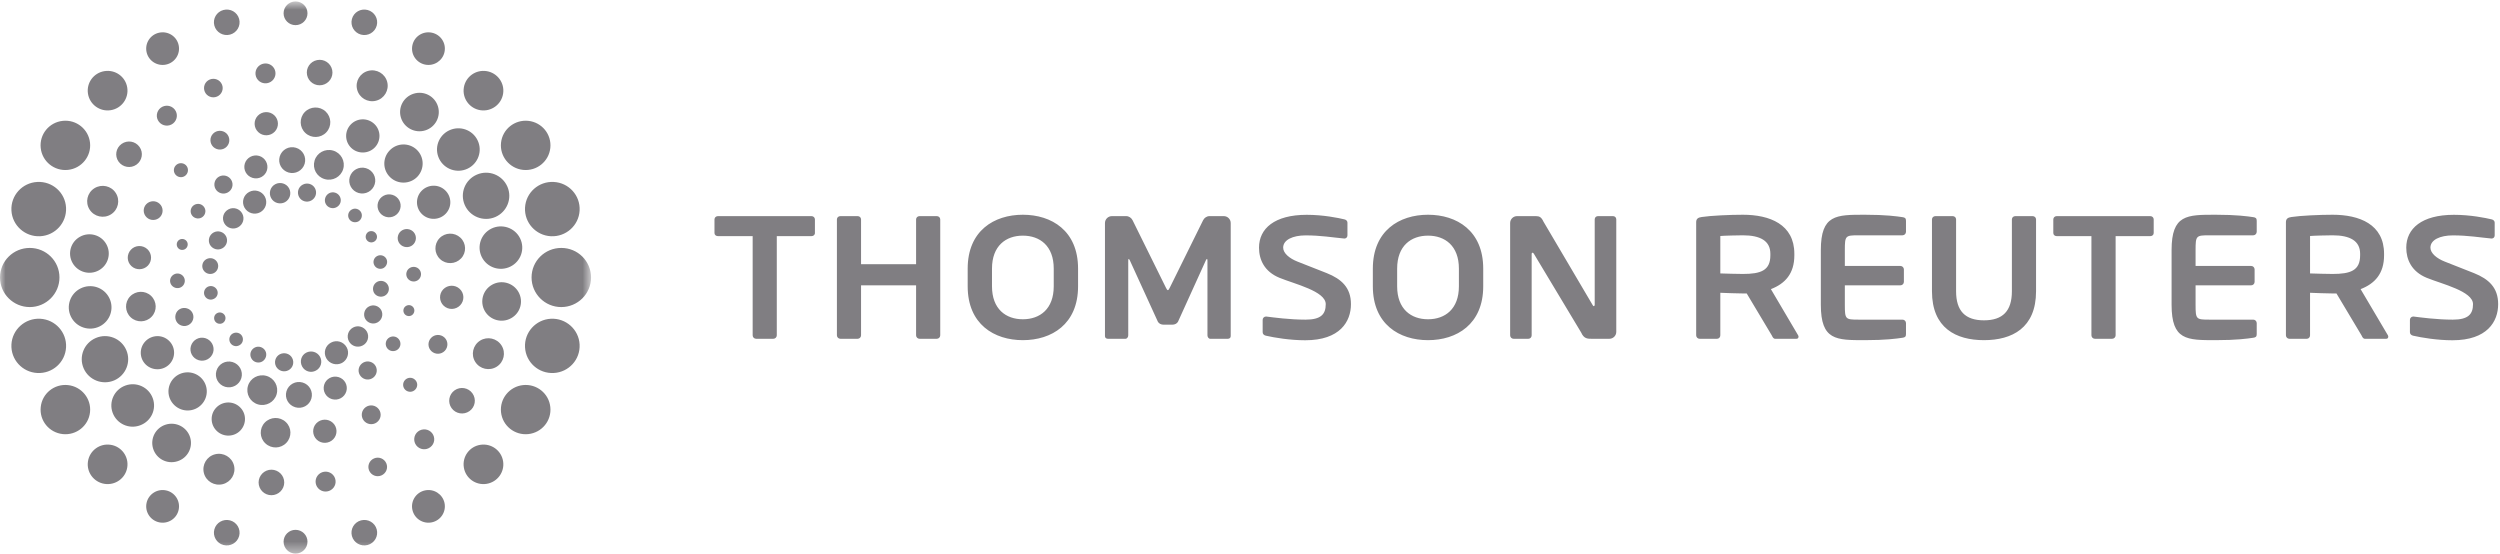
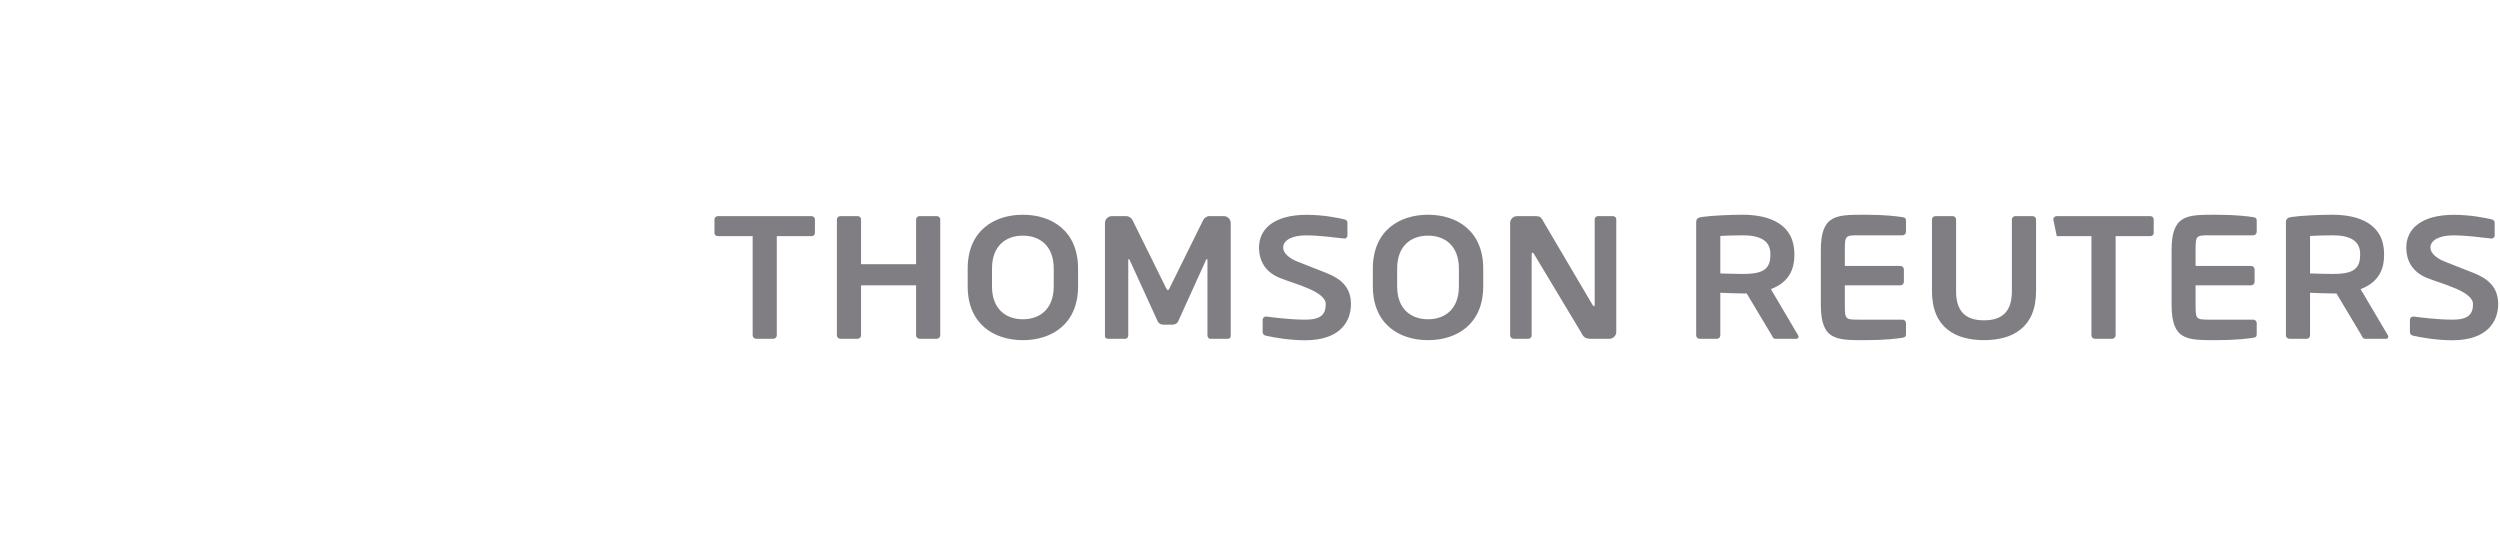
<svg xmlns="http://www.w3.org/2000/svg" xmlns:xlink="http://www.w3.org/1999/xlink" width="221px" height="49px" viewBox="0 0 221 49" version="1.1">
  <title>4142880C-F170-44F9-895F-2187ECBDAA0A</title>
  <desc>Created with sketchtool.</desc>
  <defs>
    <polygon id="path-1" points="52.249 49.573 0 49.573 0 0.764 52.249 0.764 52.249 49.573" />
  </defs>
  <g id="Desktop" stroke="none" stroke-width="1" fill="none" fill-rule="evenodd">
    <g id="Home_fullscreen_v2" transform="translate(-605, -9760)">
      <g id="Group-4" transform="translate(0, 9606)">
        <g id="all_logo_footer" transform="translate(250, 153)">
          <g id="thomson_r_logo_grey" transform="translate(355, 0)">
-             <path d="M194.089,27.942 C194.089,29.222 194.136,29.256 195.3,29.256 L199.189,29.256 C199.354,29.256 199.494,29.392 199.494,29.56 L199.494,30.536 C199.494,30.751 199.416,30.828 199.189,30.857 C198.695,30.934 197.698,31.07 195.87,31.07 C193.317,31.07 191.968,31.087 191.968,27.942 L191.968,23.112 C191.968,19.967 193.317,19.983 195.87,19.983 C197.698,19.983 198.695,20.122 199.189,20.196 C199.416,20.225 199.494,20.305 199.494,20.519 L199.494,21.493 C199.494,21.661 199.354,21.801 199.189,21.801 L195.3,21.801 C194.136,21.801 194.089,21.835 194.089,23.112 L194.089,24.51 L199.002,24.51 C199.174,24.51 199.307,24.65 199.307,24.816 L199.307,25.918 C199.307,26.085 199.174,26.223 199.002,26.223 L194.089,26.223 L194.089,27.942 Z M216.798,31.079 C215.44,31.079 214.066,30.846 213.328,30.677 C213.176,30.646 213.037,30.541 213.037,30.372 L213.037,29.274 C213.037,29.106 213.176,28.982 213.328,28.982 L213.358,28.982 C213.973,29.059 215.41,29.257 216.83,29.257 C218.195,29.257 218.614,28.773 218.614,27.886 C218.614,26.742 215.864,26.109 214.521,25.559 C213.187,25.01 212.714,23.957 212.714,22.891 C212.714,21.209 214.074,19.989 216.928,19.989 C218.393,19.989 219.732,20.265 220.255,20.39 C220.409,20.421 220.53,20.529 220.53,20.679 L220.53,21.809 C220.53,21.961 220.425,22.085 220.268,22.085 L220.239,22.085 C219.226,21.992 218.174,21.808 216.84,21.808 C215.701,21.808 214.849,22.202 214.849,22.891 C214.849,23.393 215.427,23.855 216.11,24.122 C216.79,24.392 217.684,24.737 218.704,25.145 C220,25.665 220.837,26.421 220.837,27.886 C220.837,29.427 219.871,31.079 216.798,31.079 L216.798,31.079 Z M208.635,23.434 C208.635,22.289 207.739,21.801 206.203,21.801 C205.881,21.801 204.483,21.831 204.208,21.862 L204.208,25.171 C204.455,25.186 205.945,25.217 206.203,25.217 C207.787,25.217 208.635,24.915 208.635,23.572 L208.635,23.434 Z M210.938,30.949 L209.063,30.949 C208.894,30.949 208.834,30.795 208.757,30.644 L206.544,26.942 L206.203,26.942 C205.806,26.942 204.561,26.899 204.208,26.882 L204.208,30.644 C204.208,30.812 204.085,30.949 203.918,30.949 L202.383,30.949 C202.215,30.949 202.076,30.812 202.076,30.644 L202.076,20.639 C202.076,20.333 202.259,20.225 202.566,20.183 C203.364,20.06 205.084,19.983 206.203,19.983 C208.568,19.983 210.751,20.825 210.751,23.434 L210.751,23.572 C210.751,25.188 209.936,26.074 208.678,26.559 L211.092,30.644 C211.121,30.689 211.121,30.734 211.121,30.768 C211.121,30.872 211.06,30.949 210.938,30.949 L210.938,30.949 Z M190.084,21.874 L187.021,21.874 L187.021,30.644 C187.021,30.812 186.879,30.949 186.709,30.949 L185.191,30.949 C185.022,30.949 184.882,30.812 184.882,30.644 L184.882,21.874 L181.817,21.874 C181.65,21.874 181.512,21.768 181.512,21.601 L181.512,20.396 C181.512,20.225 181.65,20.105 181.817,20.105 L190.084,20.105 C190.25,20.105 190.387,20.225 190.387,20.396 L190.387,21.601 C190.387,21.768 190.25,21.874 190.084,21.874 L190.084,21.874 Z M175.383,31.07 C172.912,31.07 170.786,30.001 170.786,26.749 L170.786,20.396 C170.786,20.225 170.924,20.105 171.093,20.105 L172.611,20.105 C172.781,20.105 172.918,20.225 172.918,20.396 L172.918,26.749 C172.918,28.49 173.728,29.317 175.383,29.317 C177.043,29.317 177.851,28.49 177.851,26.749 L177.851,20.396 C177.851,20.225 177.989,20.105 178.157,20.105 L179.677,20.105 C179.848,20.105 179.987,20.225 179.987,20.396 L179.987,26.749 C179.987,30.001 177.858,31.07 175.383,31.07 L175.383,31.07 Z M163.084,27.942 C163.084,29.222 163.131,29.256 164.293,29.256 L168.181,29.256 C168.35,29.256 168.489,29.392 168.489,29.56 L168.489,30.536 C168.489,30.751 168.41,30.828 168.181,30.857 C167.69,30.934 166.689,31.07 164.862,31.07 C162.313,31.07 160.962,31.087 160.962,27.942 L160.962,23.112 C160.962,19.967 162.313,19.983 164.862,19.983 C166.689,19.983 167.69,20.122 168.181,20.196 C168.41,20.225 168.489,20.305 168.489,20.519 L168.489,21.493 C168.489,21.661 168.35,21.801 168.181,21.801 L164.293,21.801 C163.131,21.801 163.084,21.835 163.084,23.112 L163.084,24.51 L167.997,24.51 C168.167,24.51 168.304,24.65 168.304,24.816 L168.304,25.918 C168.304,26.085 168.167,26.223 167.997,26.223 L163.084,26.223 L163.084,27.942 Z M156.5,23.434 C156.5,22.289 155.607,21.801 154.07,21.801 C153.747,21.801 152.351,21.831 152.076,21.862 L152.076,25.171 C152.32,25.186 153.806,25.217 154.07,25.217 C155.651,25.217 156.5,24.915 156.5,23.572 L156.5,23.434 Z M158.804,30.949 L156.93,30.949 C156.761,30.949 156.7,30.795 156.623,30.644 L154.41,26.942 L154.07,26.942 C153.67,26.942 152.429,26.899 152.076,26.882 L152.076,30.644 C152.076,30.812 151.951,30.949 151.783,30.949 L150.246,30.949 C150.08,30.949 149.942,30.812 149.942,30.644 L149.942,20.639 C149.942,20.333 150.123,20.225 150.432,20.183 C151.231,20.06 152.948,19.983 154.07,19.983 C156.434,19.983 158.62,20.825 158.62,23.434 L158.62,23.572 C158.62,25.188 157.806,26.074 156.547,26.559 L158.956,30.644 C158.988,30.689 158.988,30.734 158.988,30.768 C158.988,30.872 158.927,30.949 158.804,30.949 L158.804,30.949 Z M128.967,24.746 C128.967,22.733 127.742,21.831 126.238,21.831 C124.733,21.831 123.508,22.733 123.508,24.746 L123.508,26.309 C123.508,28.322 124.733,29.223 126.238,29.223 C127.742,29.223 128.967,28.322 128.967,26.309 L128.967,24.746 Z M126.238,31.07 C123.704,31.07 121.359,29.666 121.359,26.309 L121.359,24.746 C121.359,21.39 123.704,19.983 126.238,19.983 C128.771,19.983 131.117,21.39 131.117,24.746 L131.117,26.309 C131.117,29.666 128.771,31.07 126.238,31.07 L126.238,31.07 Z M115.383,31.079 C114.026,31.079 112.65,30.846 111.911,30.677 C111.757,30.646 111.619,30.541 111.619,30.372 L111.619,29.274 C111.619,29.106 111.757,28.982 111.911,28.982 L111.943,28.982 C112.556,29.059 113.993,29.257 115.413,29.257 C116.781,29.257 117.195,28.773 117.195,27.886 C117.195,26.742 114.45,26.109 113.109,25.559 C111.77,25.01 111.297,23.957 111.297,22.891 C111.297,21.209 112.659,19.989 115.514,19.989 C116.979,19.989 118.318,20.265 118.838,20.39 C118.994,20.421 119.114,20.529 119.114,20.679 L119.114,21.809 C119.114,21.961 119.008,22.085 118.854,22.085 L118.824,22.085 C117.809,21.992 116.759,21.808 115.421,21.808 C114.288,21.808 113.432,22.202 113.432,22.891 C113.432,23.393 114.01,23.856 114.69,24.122 C115.372,24.392 116.269,24.737 117.288,25.145 C118.586,25.665 119.424,26.421 119.424,27.886 C119.424,29.427 118.456,31.079 115.383,31.079 L115.383,31.079 Z M142.264,30.949 L140.712,30.949 C140.343,30.949 140.02,30.949 139.779,30.402 L135.613,23.464 C135.569,23.374 135.521,23.341 135.476,23.341 C135.432,23.341 135.399,23.374 135.399,23.464 L135.399,30.644 C135.399,30.812 135.274,30.949 135.105,30.949 L133.802,30.949 C133.631,30.949 133.496,30.812 133.496,30.644 L133.496,20.716 C133.496,20.379 133.769,20.105 134.108,20.105 L135.766,20.105 C136.089,20.105 136.258,20.196 136.444,20.595 L140.775,27.942 C140.804,28.017 140.85,28.063 140.898,28.063 C140.929,28.063 140.972,28.017 140.972,27.925 L140.972,20.396 C140.972,20.225 141.094,20.105 141.265,20.105 L142.586,20.105 C142.754,20.105 142.879,20.225 142.879,20.396 L142.879,30.339 C142.879,30.674 142.602,30.949 142.264,30.949 L142.264,30.949 Z M108.534,30.949 L106.983,30.949 C106.845,30.949 106.739,30.795 106.739,30.644 L106.739,24.044 C106.739,23.936 106.723,23.891 106.69,23.891 C106.678,23.891 106.646,23.936 106.612,23.982 L104.135,29.441 C104.044,29.607 103.844,29.701 103.646,29.701 L102.847,29.701 C102.648,29.701 102.447,29.607 102.357,29.441 L99.862,23.982 C99.829,23.936 99.797,23.891 99.785,23.891 C99.754,23.891 99.737,23.936 99.737,24.044 L99.737,30.644 C99.737,30.795 99.631,30.949 99.491,30.949 L97.943,30.949 C97.803,30.949 97.679,30.872 97.679,30.719 L97.679,20.716 C97.679,20.379 97.957,20.105 98.294,20.105 L99.552,20.105 C99.797,20.105 100.014,20.256 100.121,20.471 L103.068,26.434 C103.143,26.572 103.177,26.649 103.239,26.649 C103.3,26.649 103.331,26.572 103.408,26.434 L106.354,20.471 C106.461,20.256 106.678,20.105 106.921,20.105 L108.182,20.105 C108.519,20.105 108.795,20.379 108.795,20.716 L108.795,30.719 C108.795,30.872 108.674,30.949 108.534,30.949 L108.534,30.949 Z M93.15,24.746 C93.15,22.733 91.926,21.831 90.42,21.831 C88.918,21.831 87.692,22.733 87.692,24.746 L87.692,26.309 C87.692,28.322 88.918,29.223 90.42,29.223 C91.926,29.223 93.15,28.322 93.15,26.309 L93.15,24.746 Z M90.42,31.07 C87.888,31.07 85.543,29.666 85.543,26.309 L85.543,24.746 C85.543,21.39 87.888,19.983 90.42,19.983 C92.956,19.983 95.301,21.39 95.301,24.746 L95.301,26.309 C95.301,29.666 92.956,31.07 90.42,31.07 L90.42,31.07 Z M82.811,30.949 L81.293,30.949 C81.121,30.949 80.982,30.812 80.982,30.644 L80.982,26.223 L76.117,26.223 L76.117,30.644 C76.117,30.812 75.98,30.949 75.815,30.949 L74.293,30.949 C74.122,30.949 73.983,30.812 73.983,30.644 L73.983,20.396 C73.983,20.225 74.122,20.105 74.293,20.105 L75.815,20.105 C75.98,20.105 76.117,20.225 76.117,20.396 L76.117,24.358 L80.982,24.358 L80.982,20.396 C80.982,20.225 81.121,20.105 81.293,20.105 L82.811,20.105 C82.977,20.105 83.117,20.225 83.117,20.396 L83.117,30.644 C83.117,30.812 82.977,30.949 82.811,30.949 L82.811,30.949 Z M71.731,21.874 L68.668,21.874 L68.668,30.644 C68.668,30.812 68.529,30.949 68.359,30.949 L66.841,30.949 C66.672,30.949 66.535,30.812 66.535,30.644 L66.535,21.874 L63.467,21.874 C63.299,21.874 63.16,21.768 63.16,21.601 L63.16,20.396 C63.16,20.225 63.299,20.105 63.467,20.105 L71.731,20.105 C71.9,20.105 72.039,20.225 72.039,20.396 L72.039,21.601 C72.039,21.768 71.9,21.874 71.731,21.874 L71.731,21.874 Z" id="Fill-1" fill="#807E82" />
+             <path d="M194.089,27.942 C194.089,29.222 194.136,29.256 195.3,29.256 L199.189,29.256 C199.354,29.256 199.494,29.392 199.494,29.56 L199.494,30.536 C199.494,30.751 199.416,30.828 199.189,30.857 C198.695,30.934 197.698,31.07 195.87,31.07 C193.317,31.07 191.968,31.087 191.968,27.942 L191.968,23.112 C191.968,19.967 193.317,19.983 195.87,19.983 C197.698,19.983 198.695,20.122 199.189,20.196 C199.416,20.225 199.494,20.305 199.494,20.519 L199.494,21.493 C199.494,21.661 199.354,21.801 199.189,21.801 L195.3,21.801 C194.136,21.801 194.089,21.835 194.089,23.112 L194.089,24.51 L199.002,24.51 C199.174,24.51 199.307,24.65 199.307,24.816 L199.307,25.918 C199.307,26.085 199.174,26.223 199.002,26.223 L194.089,26.223 L194.089,27.942 Z M216.798,31.079 C215.44,31.079 214.066,30.846 213.328,30.677 C213.176,30.646 213.037,30.541 213.037,30.372 L213.037,29.274 C213.037,29.106 213.176,28.982 213.328,28.982 L213.358,28.982 C213.973,29.059 215.41,29.257 216.83,29.257 C218.195,29.257 218.614,28.773 218.614,27.886 C218.614,26.742 215.864,26.109 214.521,25.559 C213.187,25.01 212.714,23.957 212.714,22.891 C212.714,21.209 214.074,19.989 216.928,19.989 C218.393,19.989 219.732,20.265 220.255,20.39 C220.409,20.421 220.53,20.529 220.53,20.679 L220.53,21.809 C220.53,21.961 220.425,22.085 220.268,22.085 L220.239,22.085 C219.226,21.992 218.174,21.808 216.84,21.808 C215.701,21.808 214.849,22.202 214.849,22.891 C214.849,23.393 215.427,23.855 216.11,24.122 C216.79,24.392 217.684,24.737 218.704,25.145 C220,25.665 220.837,26.421 220.837,27.886 C220.837,29.427 219.871,31.079 216.798,31.079 L216.798,31.079 Z M208.635,23.434 C208.635,22.289 207.739,21.801 206.203,21.801 C205.881,21.801 204.483,21.831 204.208,21.862 L204.208,25.171 C204.455,25.186 205.945,25.217 206.203,25.217 C207.787,25.217 208.635,24.915 208.635,23.572 L208.635,23.434 Z M210.938,30.949 L209.063,30.949 C208.894,30.949 208.834,30.795 208.757,30.644 L206.544,26.942 L206.203,26.942 C205.806,26.942 204.561,26.899 204.208,26.882 L204.208,30.644 C204.208,30.812 204.085,30.949 203.918,30.949 L202.383,30.949 C202.215,30.949 202.076,30.812 202.076,30.644 L202.076,20.639 C202.076,20.333 202.259,20.225 202.566,20.183 C203.364,20.06 205.084,19.983 206.203,19.983 C208.568,19.983 210.751,20.825 210.751,23.434 L210.751,23.572 C210.751,25.188 209.936,26.074 208.678,26.559 L211.092,30.644 C211.121,30.689 211.121,30.734 211.121,30.768 C211.121,30.872 211.06,30.949 210.938,30.949 L210.938,30.949 Z M190.084,21.874 L187.021,21.874 L187.021,30.644 C187.021,30.812 186.879,30.949 186.709,30.949 L185.191,30.949 C185.022,30.949 184.882,30.812 184.882,30.644 L184.882,21.874 L181.817,21.874 L181.512,20.396 C181.512,20.225 181.65,20.105 181.817,20.105 L190.084,20.105 C190.25,20.105 190.387,20.225 190.387,20.396 L190.387,21.601 C190.387,21.768 190.25,21.874 190.084,21.874 L190.084,21.874 Z M175.383,31.07 C172.912,31.07 170.786,30.001 170.786,26.749 L170.786,20.396 C170.786,20.225 170.924,20.105 171.093,20.105 L172.611,20.105 C172.781,20.105 172.918,20.225 172.918,20.396 L172.918,26.749 C172.918,28.49 173.728,29.317 175.383,29.317 C177.043,29.317 177.851,28.49 177.851,26.749 L177.851,20.396 C177.851,20.225 177.989,20.105 178.157,20.105 L179.677,20.105 C179.848,20.105 179.987,20.225 179.987,20.396 L179.987,26.749 C179.987,30.001 177.858,31.07 175.383,31.07 L175.383,31.07 Z M163.084,27.942 C163.084,29.222 163.131,29.256 164.293,29.256 L168.181,29.256 C168.35,29.256 168.489,29.392 168.489,29.56 L168.489,30.536 C168.489,30.751 168.41,30.828 168.181,30.857 C167.69,30.934 166.689,31.07 164.862,31.07 C162.313,31.07 160.962,31.087 160.962,27.942 L160.962,23.112 C160.962,19.967 162.313,19.983 164.862,19.983 C166.689,19.983 167.69,20.122 168.181,20.196 C168.41,20.225 168.489,20.305 168.489,20.519 L168.489,21.493 C168.489,21.661 168.35,21.801 168.181,21.801 L164.293,21.801 C163.131,21.801 163.084,21.835 163.084,23.112 L163.084,24.51 L167.997,24.51 C168.167,24.51 168.304,24.65 168.304,24.816 L168.304,25.918 C168.304,26.085 168.167,26.223 167.997,26.223 L163.084,26.223 L163.084,27.942 Z M156.5,23.434 C156.5,22.289 155.607,21.801 154.07,21.801 C153.747,21.801 152.351,21.831 152.076,21.862 L152.076,25.171 C152.32,25.186 153.806,25.217 154.07,25.217 C155.651,25.217 156.5,24.915 156.5,23.572 L156.5,23.434 Z M158.804,30.949 L156.93,30.949 C156.761,30.949 156.7,30.795 156.623,30.644 L154.41,26.942 L154.07,26.942 C153.67,26.942 152.429,26.899 152.076,26.882 L152.076,30.644 C152.076,30.812 151.951,30.949 151.783,30.949 L150.246,30.949 C150.08,30.949 149.942,30.812 149.942,30.644 L149.942,20.639 C149.942,20.333 150.123,20.225 150.432,20.183 C151.231,20.06 152.948,19.983 154.07,19.983 C156.434,19.983 158.62,20.825 158.62,23.434 L158.62,23.572 C158.62,25.188 157.806,26.074 156.547,26.559 L158.956,30.644 C158.988,30.689 158.988,30.734 158.988,30.768 C158.988,30.872 158.927,30.949 158.804,30.949 L158.804,30.949 Z M128.967,24.746 C128.967,22.733 127.742,21.831 126.238,21.831 C124.733,21.831 123.508,22.733 123.508,24.746 L123.508,26.309 C123.508,28.322 124.733,29.223 126.238,29.223 C127.742,29.223 128.967,28.322 128.967,26.309 L128.967,24.746 Z M126.238,31.07 C123.704,31.07 121.359,29.666 121.359,26.309 L121.359,24.746 C121.359,21.39 123.704,19.983 126.238,19.983 C128.771,19.983 131.117,21.39 131.117,24.746 L131.117,26.309 C131.117,29.666 128.771,31.07 126.238,31.07 L126.238,31.07 Z M115.383,31.079 C114.026,31.079 112.65,30.846 111.911,30.677 C111.757,30.646 111.619,30.541 111.619,30.372 L111.619,29.274 C111.619,29.106 111.757,28.982 111.911,28.982 L111.943,28.982 C112.556,29.059 113.993,29.257 115.413,29.257 C116.781,29.257 117.195,28.773 117.195,27.886 C117.195,26.742 114.45,26.109 113.109,25.559 C111.77,25.01 111.297,23.957 111.297,22.891 C111.297,21.209 112.659,19.989 115.514,19.989 C116.979,19.989 118.318,20.265 118.838,20.39 C118.994,20.421 119.114,20.529 119.114,20.679 L119.114,21.809 C119.114,21.961 119.008,22.085 118.854,22.085 L118.824,22.085 C117.809,21.992 116.759,21.808 115.421,21.808 C114.288,21.808 113.432,22.202 113.432,22.891 C113.432,23.393 114.01,23.856 114.69,24.122 C115.372,24.392 116.269,24.737 117.288,25.145 C118.586,25.665 119.424,26.421 119.424,27.886 C119.424,29.427 118.456,31.079 115.383,31.079 L115.383,31.079 Z M142.264,30.949 L140.712,30.949 C140.343,30.949 140.02,30.949 139.779,30.402 L135.613,23.464 C135.569,23.374 135.521,23.341 135.476,23.341 C135.432,23.341 135.399,23.374 135.399,23.464 L135.399,30.644 C135.399,30.812 135.274,30.949 135.105,30.949 L133.802,30.949 C133.631,30.949 133.496,30.812 133.496,30.644 L133.496,20.716 C133.496,20.379 133.769,20.105 134.108,20.105 L135.766,20.105 C136.089,20.105 136.258,20.196 136.444,20.595 L140.775,27.942 C140.804,28.017 140.85,28.063 140.898,28.063 C140.929,28.063 140.972,28.017 140.972,27.925 L140.972,20.396 C140.972,20.225 141.094,20.105 141.265,20.105 L142.586,20.105 C142.754,20.105 142.879,20.225 142.879,20.396 L142.879,30.339 C142.879,30.674 142.602,30.949 142.264,30.949 L142.264,30.949 Z M108.534,30.949 L106.983,30.949 C106.845,30.949 106.739,30.795 106.739,30.644 L106.739,24.044 C106.739,23.936 106.723,23.891 106.69,23.891 C106.678,23.891 106.646,23.936 106.612,23.982 L104.135,29.441 C104.044,29.607 103.844,29.701 103.646,29.701 L102.847,29.701 C102.648,29.701 102.447,29.607 102.357,29.441 L99.862,23.982 C99.829,23.936 99.797,23.891 99.785,23.891 C99.754,23.891 99.737,23.936 99.737,24.044 L99.737,30.644 C99.737,30.795 99.631,30.949 99.491,30.949 L97.943,30.949 C97.803,30.949 97.679,30.872 97.679,30.719 L97.679,20.716 C97.679,20.379 97.957,20.105 98.294,20.105 L99.552,20.105 C99.797,20.105 100.014,20.256 100.121,20.471 L103.068,26.434 C103.143,26.572 103.177,26.649 103.239,26.649 C103.3,26.649 103.331,26.572 103.408,26.434 L106.354,20.471 C106.461,20.256 106.678,20.105 106.921,20.105 L108.182,20.105 C108.519,20.105 108.795,20.379 108.795,20.716 L108.795,30.719 C108.795,30.872 108.674,30.949 108.534,30.949 L108.534,30.949 Z M93.15,24.746 C93.15,22.733 91.926,21.831 90.42,21.831 C88.918,21.831 87.692,22.733 87.692,24.746 L87.692,26.309 C87.692,28.322 88.918,29.223 90.42,29.223 C91.926,29.223 93.15,28.322 93.15,26.309 L93.15,24.746 Z M90.42,31.07 C87.888,31.07 85.543,29.666 85.543,26.309 L85.543,24.746 C85.543,21.39 87.888,19.983 90.42,19.983 C92.956,19.983 95.301,21.39 95.301,24.746 L95.301,26.309 C95.301,29.666 92.956,31.07 90.42,31.07 L90.42,31.07 Z M82.811,30.949 L81.293,30.949 C81.121,30.949 80.982,30.812 80.982,30.644 L80.982,26.223 L76.117,26.223 L76.117,30.644 C76.117,30.812 75.98,30.949 75.815,30.949 L74.293,30.949 C74.122,30.949 73.983,30.812 73.983,30.644 L73.983,20.396 C73.983,20.225 74.122,20.105 74.293,20.105 L75.815,20.105 C75.98,20.105 76.117,20.225 76.117,20.396 L76.117,24.358 L80.982,24.358 L80.982,20.396 C80.982,20.225 81.121,20.105 81.293,20.105 L82.811,20.105 C82.977,20.105 83.117,20.225 83.117,20.396 L83.117,30.644 C83.117,30.812 82.977,30.949 82.811,30.949 L82.811,30.949 Z M71.731,21.874 L68.668,21.874 L68.668,30.644 C68.668,30.812 68.529,30.949 68.359,30.949 L66.841,30.949 C66.672,30.949 66.535,30.812 66.535,30.644 L66.535,21.874 L63.467,21.874 C63.299,21.874 63.16,21.768 63.16,21.601 L63.16,20.396 C63.16,20.225 63.299,20.105 63.467,20.105 L71.731,20.105 C71.9,20.105 72.039,20.225 72.039,20.396 L72.039,21.601 C72.039,21.768 71.9,21.874 71.731,21.874 L71.731,21.874 Z" id="Fill-1" fill="#807E82" />
            <g id="Group-5" transform="translate(0, 0.363)">
              <mask id="mask-2" fill="white">
                <use xlink:href="#path-1" />
              </mask>
              <g id="Clip-4" />
-               <path d="M15.444,10.316 C15.139,9.933 14.585,9.872 14.198,10.171 C13.818,10.475 13.748,11.025 14.054,11.408 C14.358,11.791 14.916,11.853 15.298,11.553 C15.681,11.249 15.75,10.699 15.444,10.316 M24.345,6.996 C24.275,6.516 23.824,6.183 23.339,6.256 C22.857,6.327 22.522,6.769 22.592,7.253 C22.663,7.735 23.113,8.065 23.596,7.994 C24.079,7.923 24.417,7.478 24.345,6.996 M28.653,42.34 C28.171,42.41 27.836,42.859 27.907,43.34 C27.979,43.822 28.429,44.152 28.91,44.081 C29.395,44.009 29.732,43.566 29.659,43.084 C29.59,42.602 29.139,42.268 28.653,42.34 M36.951,38.784 C36.57,39.087 36.505,39.639 36.806,40.018 C37.111,40.401 37.667,40.462 38.049,40.161 C38.435,39.862 38.499,39.31 38.198,38.926 C37.894,38.546 37.338,38.482 36.951,38.784 M9.96,37.13 C10.325,38.111 11.412,38.599 12.384,38.237 C13.364,37.878 13.865,36.806 13.5,35.828 C13.139,34.857 12.053,34.359 11.076,34.722 C10.1,35.08 9.599,36.163 9.96,37.13 M13.537,40.301 C13.82,41.204 14.776,41.698 15.679,41.415 C16.581,41.138 17.086,40.19 16.805,39.288 C16.523,38.393 15.562,37.891 14.659,38.171 C13.756,38.45 13.255,39.402 13.537,40.301 M18.023,42.452 C18.209,43.187 18.957,43.623 19.692,43.437 C20.425,43.249 20.871,42.512 20.684,41.779 C20.496,41.047 19.747,40.609 19.011,40.795 C18.278,40.981 17.838,41.721 18.023,42.452 M22.882,43.507 C23.006,44.119 23.604,44.515 24.217,44.391 C24.829,44.268 25.229,43.674 25.104,43.062 C24.981,42.454 24.384,42.06 23.772,42.178 C23.16,42.303 22.761,42.898 22.882,43.507 M8.808,29.492 C9.742,29.031 10.123,27.904 9.661,26.978 C9.196,26.043 8.068,25.668 7.13,26.13 C6.202,26.587 5.812,27.71 6.276,28.642 C6.74,29.572 7.874,29.952 8.808,29.492 M8.743,24.532 C9.568,24.074 9.859,23.034 9.395,22.215 C8.933,21.395 7.889,21.106 7.066,21.568 C6.241,22.027 5.949,23.061 6.414,23.882 C6.876,24.7 7.917,24.992 8.743,24.532 M9.811,19.587 C10.454,19.184 10.643,18.337 10.237,17.701 C9.832,17.06 8.984,16.877 8.342,17.28 C7.704,17.683 7.511,18.52 7.919,19.163 C8.324,19.798 9.172,19.989 9.811,19.587 M12.063,15.192 C12.572,14.832 12.694,14.131 12.333,13.624 C11.968,13.11 11.265,12.996 10.754,13.355 C10.243,13.716 10.118,14.416 10.484,14.928 C10.846,15.432 11.553,15.553 12.063,15.192 M10.095,34.265 C11.134,33.817 11.612,32.615 11.163,31.58 C10.712,30.542 9.508,30.07 8.469,30.516 C7.429,30.96 6.943,32.158 7.395,33.199 C7.843,34.233 9.055,34.708 10.095,34.265 M33.064,41.162 C32.646,41.341 32.452,41.822 32.633,42.237 C32.815,42.656 33.298,42.845 33.716,42.666 C34.135,42.487 34.331,42.005 34.148,41.588 C33.967,41.173 33.482,40.981 33.064,41.162 M43.441,20.845 C42.511,21.303 42.128,22.429 42.588,23.356 C43.054,24.292 44.183,24.663 45.118,24.205 C46.05,23.748 46.437,22.626 45.97,21.692 C45.509,20.767 44.373,20.386 43.441,20.845 M43.506,25.804 C42.684,26.261 42.389,27.299 42.852,28.122 C43.318,28.941 44.36,29.228 45.181,28.768 C46.007,28.309 46.3,27.277 45.835,26.452 C45.372,25.634 44.331,25.342 43.506,25.804 M42.44,30.748 C41.801,31.153 41.607,31.995 42.014,32.632 C42.421,33.27 43.268,33.456 43.908,33.054 C44.548,32.651 44.741,31.812 44.334,31.173 C43.927,30.536 43.079,30.346 42.44,30.748 M40.188,35.142 C39.677,35.503 39.556,36.206 39.917,36.712 C40.281,37.222 40.986,37.34 41.498,36.981 C42.008,36.622 42.131,35.923 41.764,35.409 C41.404,34.903 40.698,34.782 40.188,35.142 M19.619,8.1 C19.438,7.68 18.952,7.493 18.533,7.671 C18.115,7.85 17.921,8.33 18.104,8.749 C18.283,9.164 18.77,9.353 19.187,9.174 C19.604,8.996 19.8,8.511 19.619,8.1 M42.289,13.204 C41.925,12.225 40.839,11.737 39.866,12.095 C38.888,12.455 38.385,13.529 38.749,14.505 C39.112,15.478 40.198,15.973 41.172,15.615 C42.149,15.257 42.652,14.175 42.289,13.204 M38.712,10.034 C38.429,9.133 37.473,8.636 36.57,8.919 C35.671,9.196 35.163,10.147 35.445,11.047 C35.727,11.944 36.691,12.444 37.589,12.165 C38.493,11.884 38.993,10.93 38.712,10.034 M34.23,7.884 C34.041,7.147 33.293,6.712 32.56,6.899 C31.825,7.085 31.381,7.825 31.57,8.557 C31.757,9.289 32.506,9.73 33.241,9.541 C33.973,9.356 34.416,8.61 34.23,7.884 M29.367,6.831 C29.242,6.216 28.647,5.825 28.034,5.948 C27.42,6.069 27.021,6.658 27.146,7.273 C27.268,7.88 27.863,8.277 28.478,8.155 C29.092,8.031 29.49,7.44 29.367,6.831 M43.781,19.823 C42.741,20.267 41.533,19.789 41.082,18.753 C40.633,17.713 41.115,16.518 42.158,16.071 C43.197,15.626 44.403,16.098 44.854,17.138 C45.305,18.172 44.822,19.373 43.781,19.823 M21.141,2.315 C20.978,1.711 20.356,1.358 19.751,1.52 C19.147,1.68 18.785,2.295 18.948,2.897 C19.11,3.501 19.735,3.856 20.337,3.696 C20.943,3.534 21.303,2.918 21.141,2.315 M33.303,2.899 C33.466,2.295 33.104,1.681 32.497,1.52 C31.894,1.359 31.273,1.711 31.11,2.315 C30.947,2.92 31.309,3.534 31.912,3.696 C32.518,3.858 33.141,3.501 33.303,2.899 M20.337,46.639 C19.735,46.48 19.11,46.834 18.948,47.436 C18.787,48.038 19.147,48.653 19.751,48.815 C20.356,48.975 20.979,48.622 21.141,48.02 C21.303,47.418 20.943,46.8 20.337,46.639 M31.911,46.639 C31.307,46.8 30.947,47.418 31.109,48.021 C31.272,48.622 31.894,48.975 32.497,48.815 C33.105,48.653 33.465,48.038 33.302,47.435 C33.141,46.834 32.518,46.479 31.911,46.639 M1.01,31.087 C0.941,32.42 1.97,33.54 3.296,33.61 C4.632,33.68 5.77,32.671 5.84,31.337 C5.91,30.014 4.885,28.884 3.553,28.814 C2.221,28.745 1.08,29.765 1.01,31.087 M3.601,36.618 C3.471,37.819 4.344,38.883 5.55,39.011 C6.752,39.136 7.831,38.275 7.958,37.073 C8.085,35.878 7.208,34.804 6.007,34.679 C4.801,34.552 3.725,35.42 3.601,36.618 M7.778,41.41 C7.624,42.366 8.28,43.258 9.237,43.409 C10.197,43.56 11.096,42.915 11.249,41.956 C11.401,41.003 10.746,40.107 9.787,39.958 C8.829,39.807 7.929,40.457 7.778,41.41 M12.956,45.097 C12.789,45.882 13.291,46.645 14.073,46.812 C14.857,46.978 15.628,46.483 15.794,45.699 C15.961,44.922 15.461,44.153 14.677,43.988 C13.894,43.822 13.122,44.321 12.956,45.097 M3.553,21.52 C4.885,21.45 5.909,20.32 5.839,18.993 C5.77,17.662 4.632,16.65 3.296,16.722 C1.97,16.79 0.94,17.912 1.01,19.245 C1.08,20.571 2.221,21.588 3.553,21.52 M6.007,15.655 C7.208,15.529 8.085,14.458 7.958,13.26 C7.831,12.059 6.75,11.194 5.55,11.32 C4.342,11.447 3.47,12.514 3.599,13.716 C3.725,14.912 4.801,15.782 6.007,15.655 M9.787,10.378 C10.746,10.227 11.401,9.33 11.248,8.375 C11.096,7.419 10.197,6.773 9.234,6.925 C8.279,7.076 7.624,7.965 7.777,8.924 C7.928,9.877 8.828,10.529 9.787,10.378 M14.676,6.346 C15.461,6.179 15.961,5.415 15.794,4.634 C15.628,3.851 14.858,3.36 14.073,3.526 C13.291,3.691 12.789,4.452 12.955,5.236 C13.122,6.014 13.892,6.511 14.676,6.346 M2.633,27.782 C4.079,27.782 5.256,26.61 5.256,25.164 C5.256,23.714 4.079,22.554 2.633,22.554 C1.183,22.554 0,23.714 0,25.168 C0,26.61 1.183,27.782 2.633,27.782 M26.124,47.474 C25.543,47.474 25.069,47.942 25.069,48.524 C25.069,49.106 25.543,49.574 26.124,49.574 C26.708,49.574 27.182,49.106 27.182,48.522 C27.182,47.942 26.708,47.474 26.124,47.474 M48.695,28.814 C47.367,28.884 46.342,30.014 46.412,31.337 C46.483,32.671 47.619,33.679 48.953,33.61 C50.281,33.54 51.307,32.42 51.237,31.087 C51.168,29.765 50.029,28.745 48.695,28.814 M46.24,34.679 C45.04,34.804 44.164,35.878 44.29,37.073 C44.416,38.275 45.499,39.136 46.699,39.011 C47.905,38.885 48.776,37.819 48.648,36.618 C48.523,35.42 47.446,34.553 46.24,34.679 M42.464,39.958 C41.505,40.106 40.85,41.003 41.003,41.956 C41.154,42.915 42.056,43.56 43.013,43.409 C43.969,43.256 44.626,42.366 44.474,41.41 C44.322,40.456 43.421,39.807 42.464,39.958 M37.573,43.988 C36.788,44.153 36.287,44.922 36.454,45.699 C36.623,46.483 37.392,46.978 38.177,46.812 C38.959,46.645 39.46,45.882 39.294,45.096 C39.127,44.321 38.357,43.822 37.573,43.988 M27.182,1.811 C27.182,1.23 26.708,0.763 26.124,0.763 C25.543,0.763 25.069,1.23 25.069,1.811 C25.069,2.392 25.543,2.86 26.124,2.86 C26.708,2.86 27.182,2.392 27.182,1.811 M51.238,19.245 C51.308,17.912 50.281,16.79 48.953,16.722 C47.622,16.65 46.483,17.662 46.412,18.993 C46.342,20.32 47.367,21.45 48.695,21.52 C50.029,21.588 51.168,20.571 51.238,19.245 M48.648,13.716 C48.776,12.514 47.905,11.447 46.7,11.32 C45.5,11.196 44.416,12.059 44.29,13.26 C44.164,14.458 45.042,15.529 46.24,15.655 C47.447,15.782 48.523,14.912 48.648,13.716 M44.474,8.924 C44.627,7.966 43.969,7.078 43.016,6.925 C42.056,6.774 41.155,7.421 41.003,8.377 C40.85,9.333 41.505,10.229 42.464,10.379 C43.42,10.529 44.324,9.877 44.474,8.924 M39.294,5.236 C39.462,4.452 38.959,3.691 38.177,3.527 C37.392,3.36 36.623,3.851 36.456,4.634 C36.288,5.415 36.788,6.179 37.573,6.346 C38.357,6.511 39.127,6.014 39.294,5.236 M49.616,27.782 C48.166,27.782 46.99,26.61 46.99,25.164 C46.99,23.714 48.166,22.554 49.621,22.554 C51.069,22.554 52.249,23.714 52.249,25.168 C52.249,26.61 51.069,27.782 49.616,27.782 M32.071,31.173 C32.51,30.945 32.673,30.39 32.436,29.957 C32.195,29.522 31.648,29.352 31.211,29.591 C30.769,29.83 30.609,30.378 30.846,30.81 C31.078,31.247 31.628,31.413 32.071,31.173 M33.369,29.14 C33.767,28.926 33.907,28.445 33.703,28.053 C33.49,27.668 33.006,27.519 32.612,27.73 C32.218,27.936 32.074,28.432 32.282,28.819 C32.497,29.202 32.985,29.349 33.369,29.14 M34.012,26.781 C34.355,26.596 34.477,26.172 34.291,25.834 C34.109,25.493 33.686,25.368 33.342,25.55 C32.998,25.738 32.877,26.158 33.054,26.505 C33.235,26.84 33.675,26.96 34.012,26.781 M33.899,24.334 C34.195,24.166 34.308,23.799 34.153,23.514 C33.994,23.221 33.625,23.115 33.337,23.272 C33.04,23.426 32.928,23.797 33.091,24.086 C33.244,24.377 33.616,24.484 33.899,24.334 M28.293,32.18 C28.055,31.745 27.509,31.582 27.064,31.815 C26.623,32.048 26.47,32.593 26.709,33.035 C26.94,33.468 27.487,33.64 27.928,33.396 C28.371,33.165 28.528,32.615 28.293,32.18 M25.826,32.279 C25.62,31.892 25.127,31.754 24.732,31.956 C24.339,32.167 24.201,32.653 24.406,33.039 C24.622,33.432 25.109,33.575 25.499,33.367 C25.896,33.162 26.039,32.671 25.826,32.279 M23.454,31.65 C23.265,31.314 22.839,31.182 22.503,31.369 C22.156,31.558 22.031,31.977 22.219,32.314 C22.396,32.655 22.826,32.786 23.168,32.603 C23.51,32.412 23.638,31.983 23.454,31.65 M21.404,30.353 C21.249,30.065 20.883,29.961 20.589,30.112 C20.297,30.264 20.187,30.633 20.344,30.921 C20.499,31.216 20.866,31.324 21.159,31.159 C21.451,31.01 21.561,30.646 21.404,30.353 M30.648,31.341 C30.378,30.844 29.757,30.65 29.255,30.926 C28.757,31.189 28.566,31.807 28.843,32.306 C29.113,32.799 29.736,32.979 30.235,32.721 C30.73,32.446 30.916,31.825 30.648,31.341 M32.387,21.804 C32.518,22.048 32.824,22.137 33.062,22.005 C33.308,21.877 33.4,21.577 33.266,21.334 C33.133,21.087 32.834,20.997 32.582,21.121 C32.35,21.256 32.252,21.567 32.387,21.804 M23.964,18.14 C24.199,18.584 24.752,18.742 25.192,18.51 C25.629,18.271 25.791,17.727 25.556,17.287 C25.324,16.854 24.769,16.686 24.328,16.924 C23.888,17.159 23.732,17.709 23.964,18.14 M26.434,18.044 C26.641,18.43 27.127,18.576 27.516,18.364 C27.914,18.151 28.053,17.67 27.847,17.282 C27.641,16.895 27.15,16.746 26.759,16.962 C26.366,17.168 26.228,17.652 26.434,18.044 M28.801,18.674 C28.986,19.015 29.421,19.138 29.752,18.953 C30.102,18.768 30.226,18.346 30.04,18.007 C29.859,17.666 29.427,17.54 29.092,17.719 C28.748,17.908 28.618,18.337 28.801,18.674 M30.849,19.969 C31.007,20.26 31.371,20.367 31.673,20.216 C31.962,20.052 32.076,19.69 31.917,19.398 C31.754,19.107 31.391,18.995 31.1,19.156 C30.799,19.318 30.692,19.682 30.849,19.969 M19.192,28.318 C18.945,28.445 18.858,28.748 18.988,29 C19.122,29.24 19.422,29.331 19.672,29.202 C19.914,29.065 20.006,28.762 19.874,28.52 C19.739,28.28 19.433,28.185 19.192,28.318 M20.191,19.146 C19.746,19.387 19.581,19.923 19.823,20.368 C20.061,20.802 20.603,20.966 21.04,20.731 C21.489,20.496 21.652,19.946 21.415,19.514 C21.181,19.078 20.629,18.906 20.191,19.146 M18.887,21.186 C18.495,21.396 18.351,21.882 18.556,22.268 C18.77,22.654 19.259,22.803 19.646,22.592 C20.038,22.385 20.188,21.897 19.976,21.507 C19.76,21.122 19.276,20.978 18.887,21.186 M18.247,23.545 C17.909,23.725 17.782,24.15 17.964,24.487 C18.154,24.831 18.578,24.955 18.92,24.773 C19.26,24.588 19.388,24.157 19.205,23.823 C19.021,23.483 18.595,23.357 18.247,23.545 M18.349,25.996 C18.059,26.155 17.949,26.521 18.107,26.812 C18.268,27.106 18.635,27.208 18.924,27.047 C19.217,26.9 19.335,26.528 19.17,26.238 C19.006,25.95 18.648,25.838 18.349,25.996 M23.415,18.022 C23.681,18.515 23.5,19.133 23.002,19.402 C22.499,19.67 21.88,19.479 21.609,18.984 C21.336,18.492 21.525,17.873 22.022,17.607 C22.522,17.336 23.149,17.522 23.415,18.022 M26.102,36.638 C26.713,36.821 27.353,36.473 27.526,35.87 C27.702,35.264 27.361,34.627 26.752,34.452 C26.139,34.272 25.501,34.618 25.322,35.227 C25.144,35.828 25.493,36.458 26.102,36.638 M29.347,35.921 C29.893,36.077 30.456,35.771 30.617,35.23 C30.775,34.697 30.47,34.133 29.925,33.972 C29.382,33.81 28.809,34.123 28.653,34.659 C28.495,35.199 28.808,35.762 29.347,35.921 M32.277,34.154 C32.702,34.28 33.148,34.036 33.272,33.618 C33.402,33.187 33.157,32.745 32.733,32.621 C32.305,32.495 31.857,32.742 31.73,33.162 C31.606,33.583 31.855,34.028 32.277,34.154 M34.562,31.651 C34.911,31.75 35.274,31.554 35.375,31.212 C35.474,30.871 35.277,30.508 34.934,30.405 C34.589,30.307 34.227,30.503 34.125,30.846 C34.024,31.19 34.222,31.553 34.562,31.651 M21.335,34.059 C21.512,33.46 21.166,32.819 20.553,32.641 C19.941,32.464 19.31,32.81 19.131,33.42 C18.954,34.019 19.295,34.655 19.908,34.833 C20.519,35.008 21.156,34.661 21.335,34.059 M18.841,31.795 C18.999,31.26 18.685,30.688 18.144,30.528 C17.602,30.371 17.041,30.682 16.878,31.223 C16.717,31.758 17.024,32.32 17.568,32.481 C18.115,32.641 18.677,32.332 18.841,31.795 M17.066,28.88 C17.192,28.457 16.946,28.012 16.523,27.894 C16.091,27.764 15.643,28.006 15.527,28.432 C15.407,28.853 15.635,29.302 16.068,29.425 C16.491,29.552 16.941,29.306 17.066,28.88 M16.311,25.644 C16.415,25.303 16.218,24.944 15.872,24.84 C15.529,24.739 15.167,24.94 15.061,25.28 C14.957,25.622 15.159,25.978 15.504,26.08 C15.847,26.184 16.208,25.99 16.311,25.644 M24.451,35.5 C24.657,34.802 24.261,34.071 23.555,33.866 C22.854,33.665 22.119,34.059 21.918,34.755 C21.716,35.458 22.108,36.181 22.814,36.388 C23.513,36.588 24.251,36.189 24.451,35.5 M35.678,27.957 C35.607,28.214 35.751,28.487 36.005,28.558 C36.268,28.635 36.534,28.489 36.609,28.229 C36.687,27.974 36.541,27.705 36.28,27.627 C36.029,27.557 35.754,27.702 35.678,27.957 M30.921,16.28 C30.739,16.885 31.093,17.521 31.699,17.698 C32.31,17.875 32.948,17.522 33.126,16.919 C33.308,16.317 32.961,15.681 32.351,15.503 C31.737,15.324 31.102,15.678 30.921,16.28 M33.416,18.542 C33.255,19.087 33.568,19.647 34.107,19.805 C34.649,19.964 35.214,19.651 35.375,19.114 C35.537,18.579 35.227,18.016 34.683,17.859 C34.145,17.701 33.581,18.009 33.416,18.542 M35.19,21.454 C35.059,21.885 35.312,22.327 35.736,22.45 C36.165,22.576 36.609,22.332 36.734,21.907 C36.858,21.484 36.616,21.041 36.19,20.918 C35.765,20.792 35.312,21.033 35.19,21.454 M35.943,24.691 C35.839,25.031 36.035,25.395 36.385,25.495 C36.731,25.597 37.091,25.399 37.193,25.054 C37.292,24.716 37.099,24.354 36.752,24.253 C36.407,24.154 36.039,24.35 35.943,24.691 M16.244,21.78 C15.988,21.704 15.717,21.852 15.643,22.106 C15.57,22.364 15.713,22.636 15.97,22.712 C16.23,22.786 16.499,22.636 16.574,22.38 C16.65,22.124 16.505,21.857 16.244,21.78 M26.155,13.696 C25.54,13.515 24.911,13.865 24.728,14.47 C24.547,15.076 24.894,15.706 25.505,15.887 C26.113,16.067 26.749,15.715 26.93,15.118 C27.113,14.511 26.764,13.872 26.155,13.696 M22.909,14.418 C22.364,14.262 21.799,14.57 21.639,15.104 C21.48,15.644 21.793,16.207 22.336,16.365 C22.873,16.523 23.445,16.22 23.602,15.679 C23.756,15.142 23.445,14.577 22.909,14.418 M19.977,16.182 C19.549,16.058 19.105,16.303 18.982,16.723 C18.858,17.15 19.098,17.591 19.526,17.717 C19.951,17.842 20.4,17.595 20.525,17.175 C20.649,16.753 20.403,16.308 19.977,16.182 M17.689,18.683 C17.345,18.59 16.983,18.781 16.88,19.124 C16.778,19.466 16.978,19.826 17.323,19.923 C17.666,20.025 18.027,19.831 18.13,19.488 C18.236,19.147 18.034,18.789 17.689,18.683 M30.336,15.589 C30.13,16.277 29.399,16.676 28.699,16.468 C27.99,16.262 27.602,15.538 27.806,14.841 C28.007,14.146 28.739,13.745 29.444,13.947 C30.147,14.152 30.548,14.886 30.336,15.589 M19.175,38.745 C19.766,39.302 20.703,39.273 21.256,38.686 C21.812,38.093 21.791,37.168 21.192,36.612 C20.599,36.059 19.666,36.089 19.109,36.678 C18.554,37.259 18.58,38.189 19.175,38.745 M23.463,39.834 C23.996,40.332 24.819,40.307 25.314,39.783 C25.812,39.259 25.791,38.434 25.262,37.943 C24.736,37.446 23.902,37.476 23.406,37.994 C22.911,38.517 22.934,39.346 23.463,39.834 M28.007,39.507 C28.424,39.896 29.076,39.87 29.466,39.462 C29.854,39.055 29.841,38.403 29.424,38.015 C29.005,37.626 28.356,37.647 27.962,38.059 C27.574,38.467 27.594,39.118 28.007,39.507 M32.242,37.908 C32.581,38.223 33.109,38.208 33.423,37.872 C33.738,37.542 33.725,37.017 33.388,36.702 C33.053,36.385 32.524,36.401 32.208,36.734 C31.891,37.069 31.907,37.595 32.242,37.908 M14.989,32.821 C15.547,32.232 15.519,31.301 14.928,30.749 C14.334,30.188 13.404,30.229 12.849,30.811 C12.29,31.397 12.31,32.324 12.904,32.883 C13.501,33.436 14.436,33.405 14.989,32.821 M13.405,28.633 C13.904,28.112 13.878,27.285 13.351,26.787 C12.824,26.291 11.995,26.323 11.498,26.843 C11.002,27.365 11.027,28.193 11.553,28.686 C12.082,29.181 12.911,29.156 13.405,28.633 M13.074,24.118 C13.465,23.707 13.442,23.052 13.032,22.667 C12.612,22.275 11.958,22.297 11.571,22.712 C11.188,23.126 11.197,23.767 11.614,24.157 C12.027,24.548 12.683,24.522 13.074,24.118 M14.15,19.824 C14.46,19.493 14.449,18.967 14.112,18.653 C13.777,18.337 13.25,18.356 12.932,18.685 C12.613,19.017 12.631,19.541 12.97,19.858 C13.303,20.17 13.83,20.156 14.15,19.824 M17.818,36.394 C18.461,35.715 18.429,34.653 17.748,34.01 C17.061,33.37 15.992,33.405 15.352,34.081 C14.712,34.766 14.741,35.82 15.426,36.464 C16.106,37.103 17.18,37.073 17.818,36.394 M35.804,34.23 C35.57,34.479 35.582,34.871 35.833,35.104 C36.084,35.336 36.475,35.327 36.71,35.075 C36.948,34.828 36.939,34.435 36.685,34.204 C36.438,33.967 36.039,33.978 35.804,34.23 M37.262,17.514 C36.704,18.101 36.73,19.03 37.324,19.586 C37.919,20.142 38.852,20.108 39.407,19.523 C39.967,18.931 39.94,18.01 39.343,17.45 C38.755,16.895 37.822,16.926 37.262,17.514 M38.847,21.7 C38.351,22.224 38.376,23.049 38.904,23.541 C39.431,24.038 40.261,24.006 40.756,23.485 C41.254,22.966 41.227,22.138 40.699,21.645 C40.171,21.154 39.343,21.176 38.847,21.7 M39.177,26.218 C38.789,26.63 38.813,27.279 39.224,27.666 C39.643,28.059 40.29,28.034 40.682,27.622 C41.071,27.212 41.057,26.565 40.637,26.173 C40.224,25.786 39.57,25.807 39.177,26.218 M38.107,30.508 C37.789,30.841 37.803,31.368 38.139,31.684 C38.48,31.999 39.008,31.982 39.324,31.646 C39.638,31.314 39.626,30.785 39.289,30.471 C38.949,30.158 38.422,30.174 38.107,30.508 M16.423,15.229 C16.167,14.996 15.775,15.008 15.541,15.257 C15.303,15.504 15.315,15.894 15.565,16.13 C15.821,16.367 16.212,16.354 16.446,16.106 C16.682,15.855 16.671,15.464 16.423,15.229 M33.084,11.588 C32.484,11.027 31.558,11.06 31.001,11.648 C30.444,12.235 30.466,13.159 31.059,13.72 C31.651,14.275 32.59,14.245 33.144,13.659 C33.701,13.07 33.676,12.14 33.084,11.588 M28.787,10.494 C28.261,10.002 27.433,10.03 26.936,10.549 C26.442,11.072 26.466,11.896 26.995,12.391 C27.52,12.884 28.353,12.86 28.844,12.337 C29.341,11.809 29.311,10.99 28.787,10.494 M24.245,10.824 C23.827,10.437 23.178,10.461 22.788,10.868 C22.398,11.282 22.416,11.928 22.834,12.319 C23.244,12.706 23.9,12.685 24.291,12.273 C24.678,11.865 24.66,11.212 24.245,10.824 M20.012,12.424 C19.672,12.113 19.144,12.128 18.829,12.459 C18.513,12.794 18.53,13.314 18.862,13.632 C19.201,13.945 19.73,13.932 20.045,13.597 C20.361,13.266 20.344,12.738 20.012,12.424 M36.899,16.255 C36.261,16.926 35.185,16.96 34.505,16.319 C33.82,15.679 33.795,14.613 34.439,13.941 C35.078,13.26 36.147,13.225 36.832,13.865 C37.511,14.506 37.543,15.569 36.899,16.255" id="Fill-3" fill="#807E82" mask="url(#mask-2)" />
            </g>
          </g>
        </g>
      </g>
    </g>
  </g>
</svg>